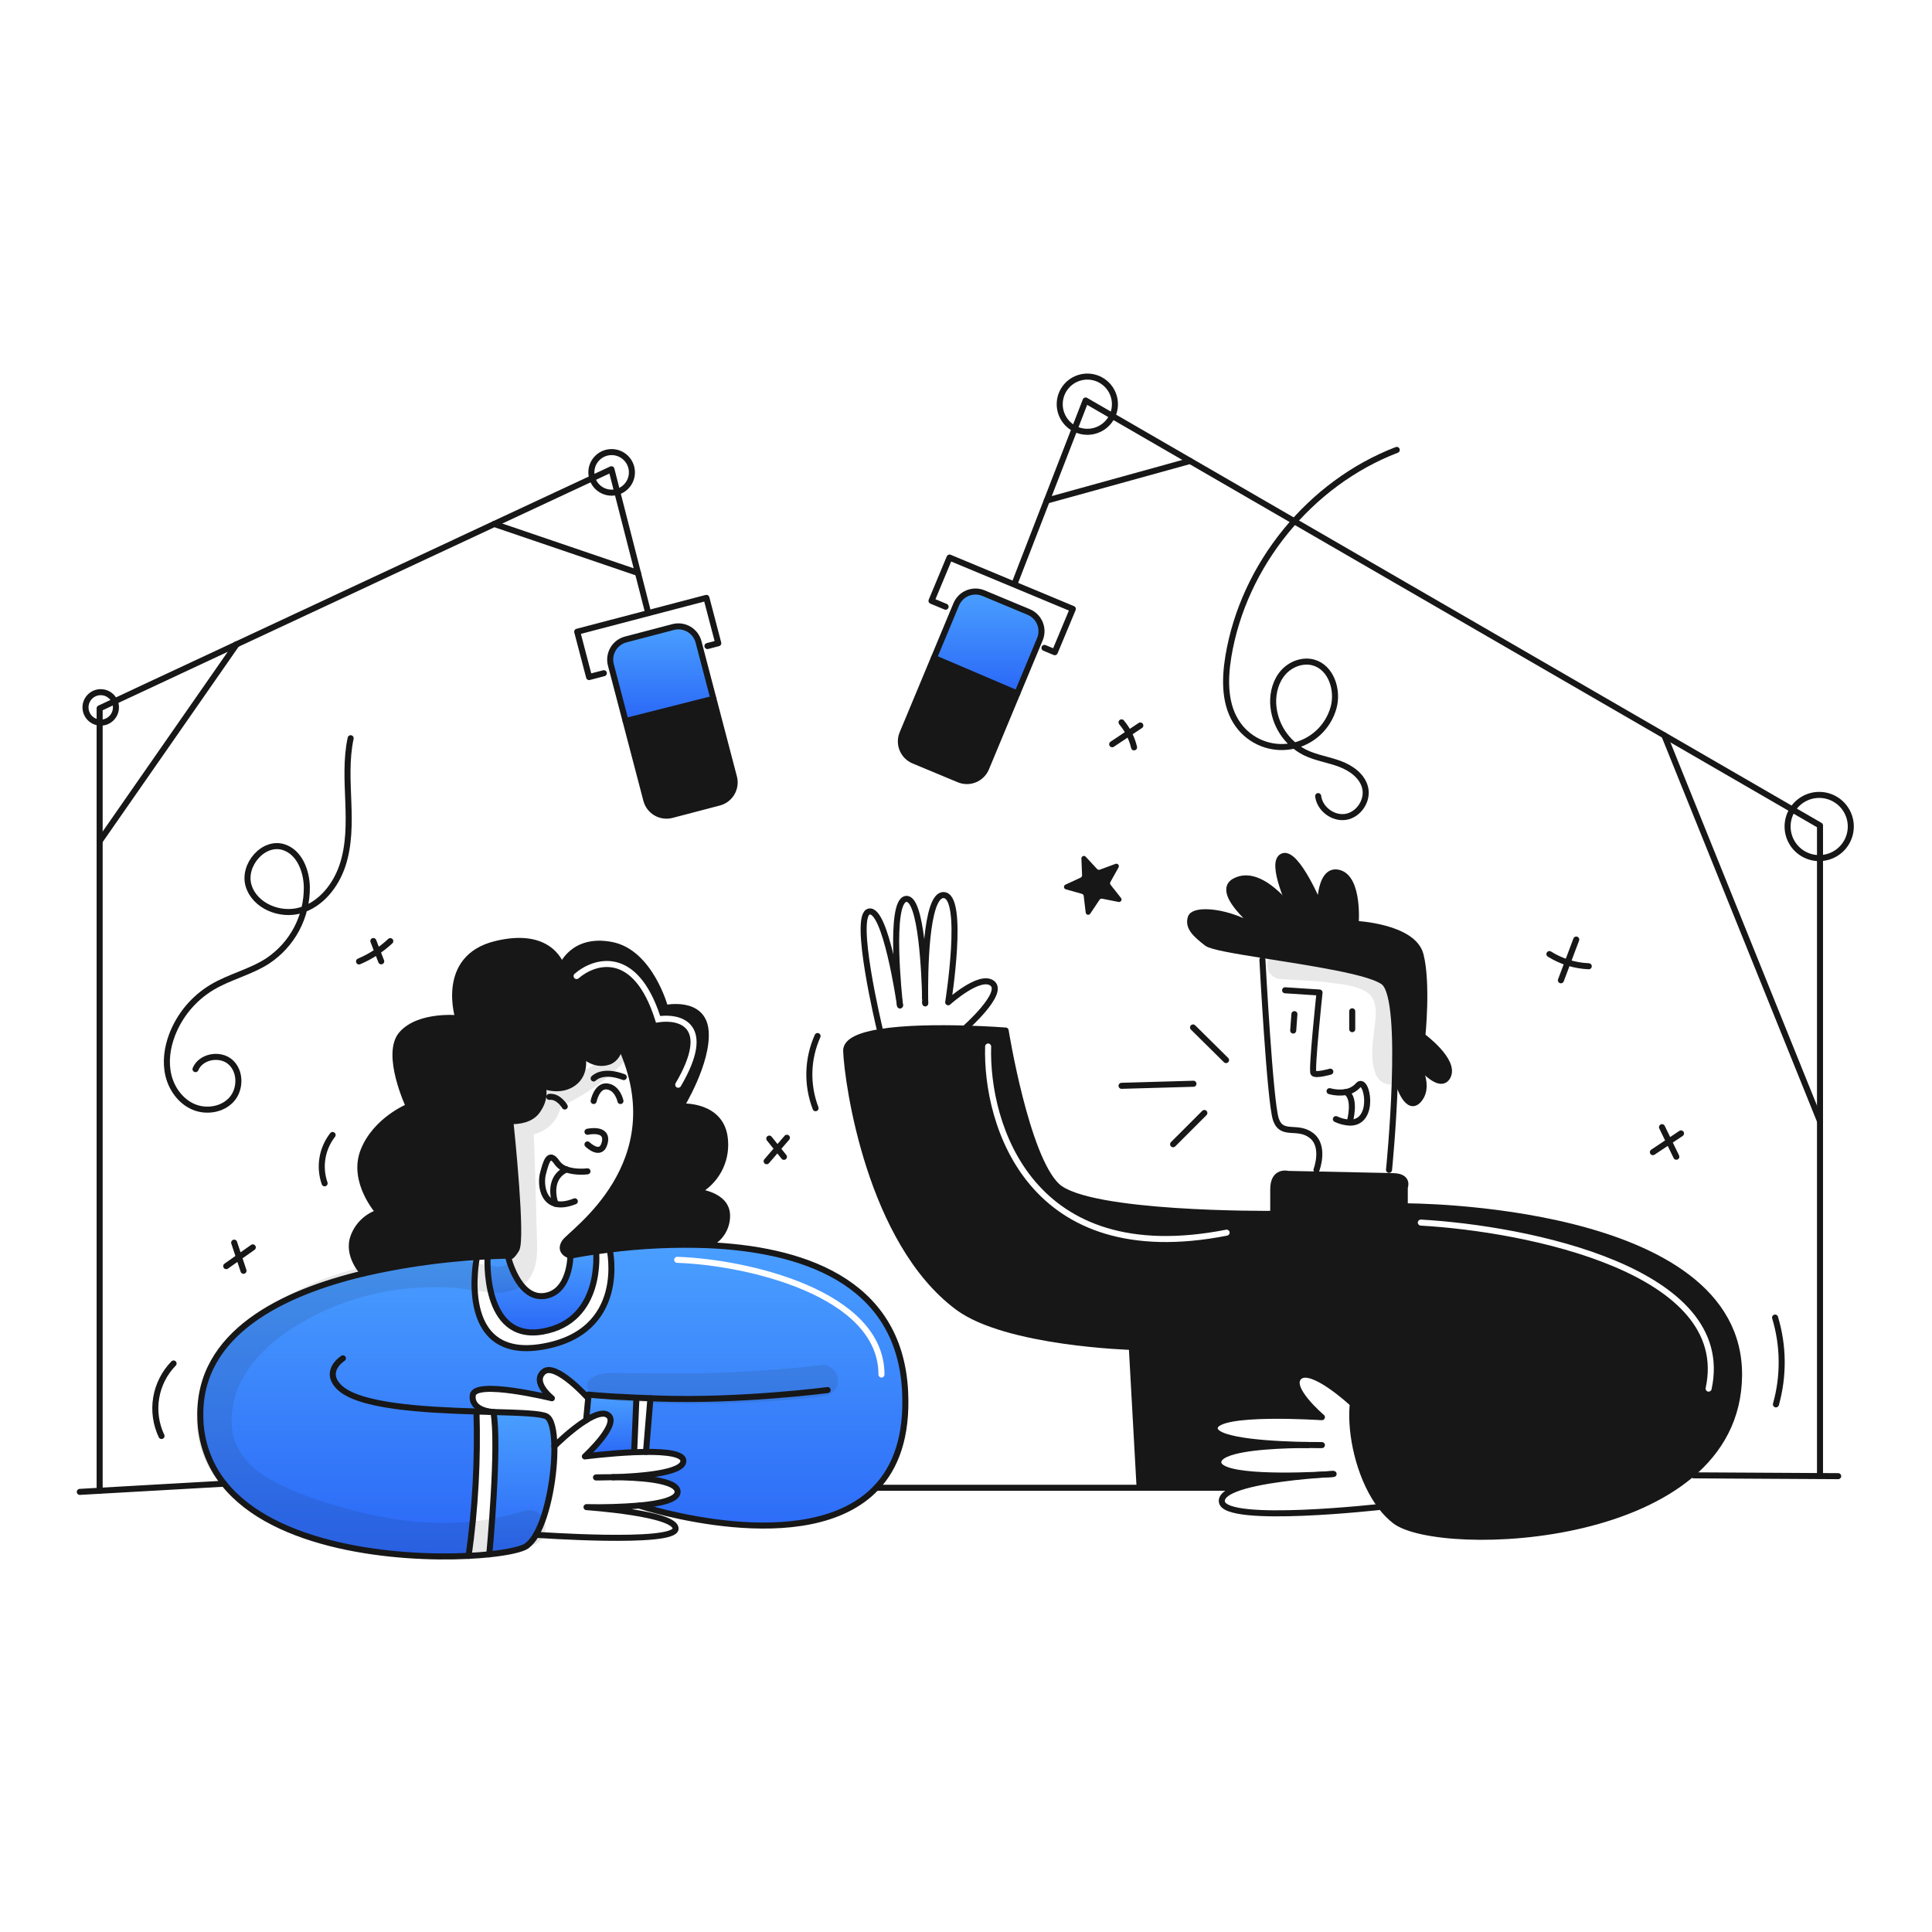
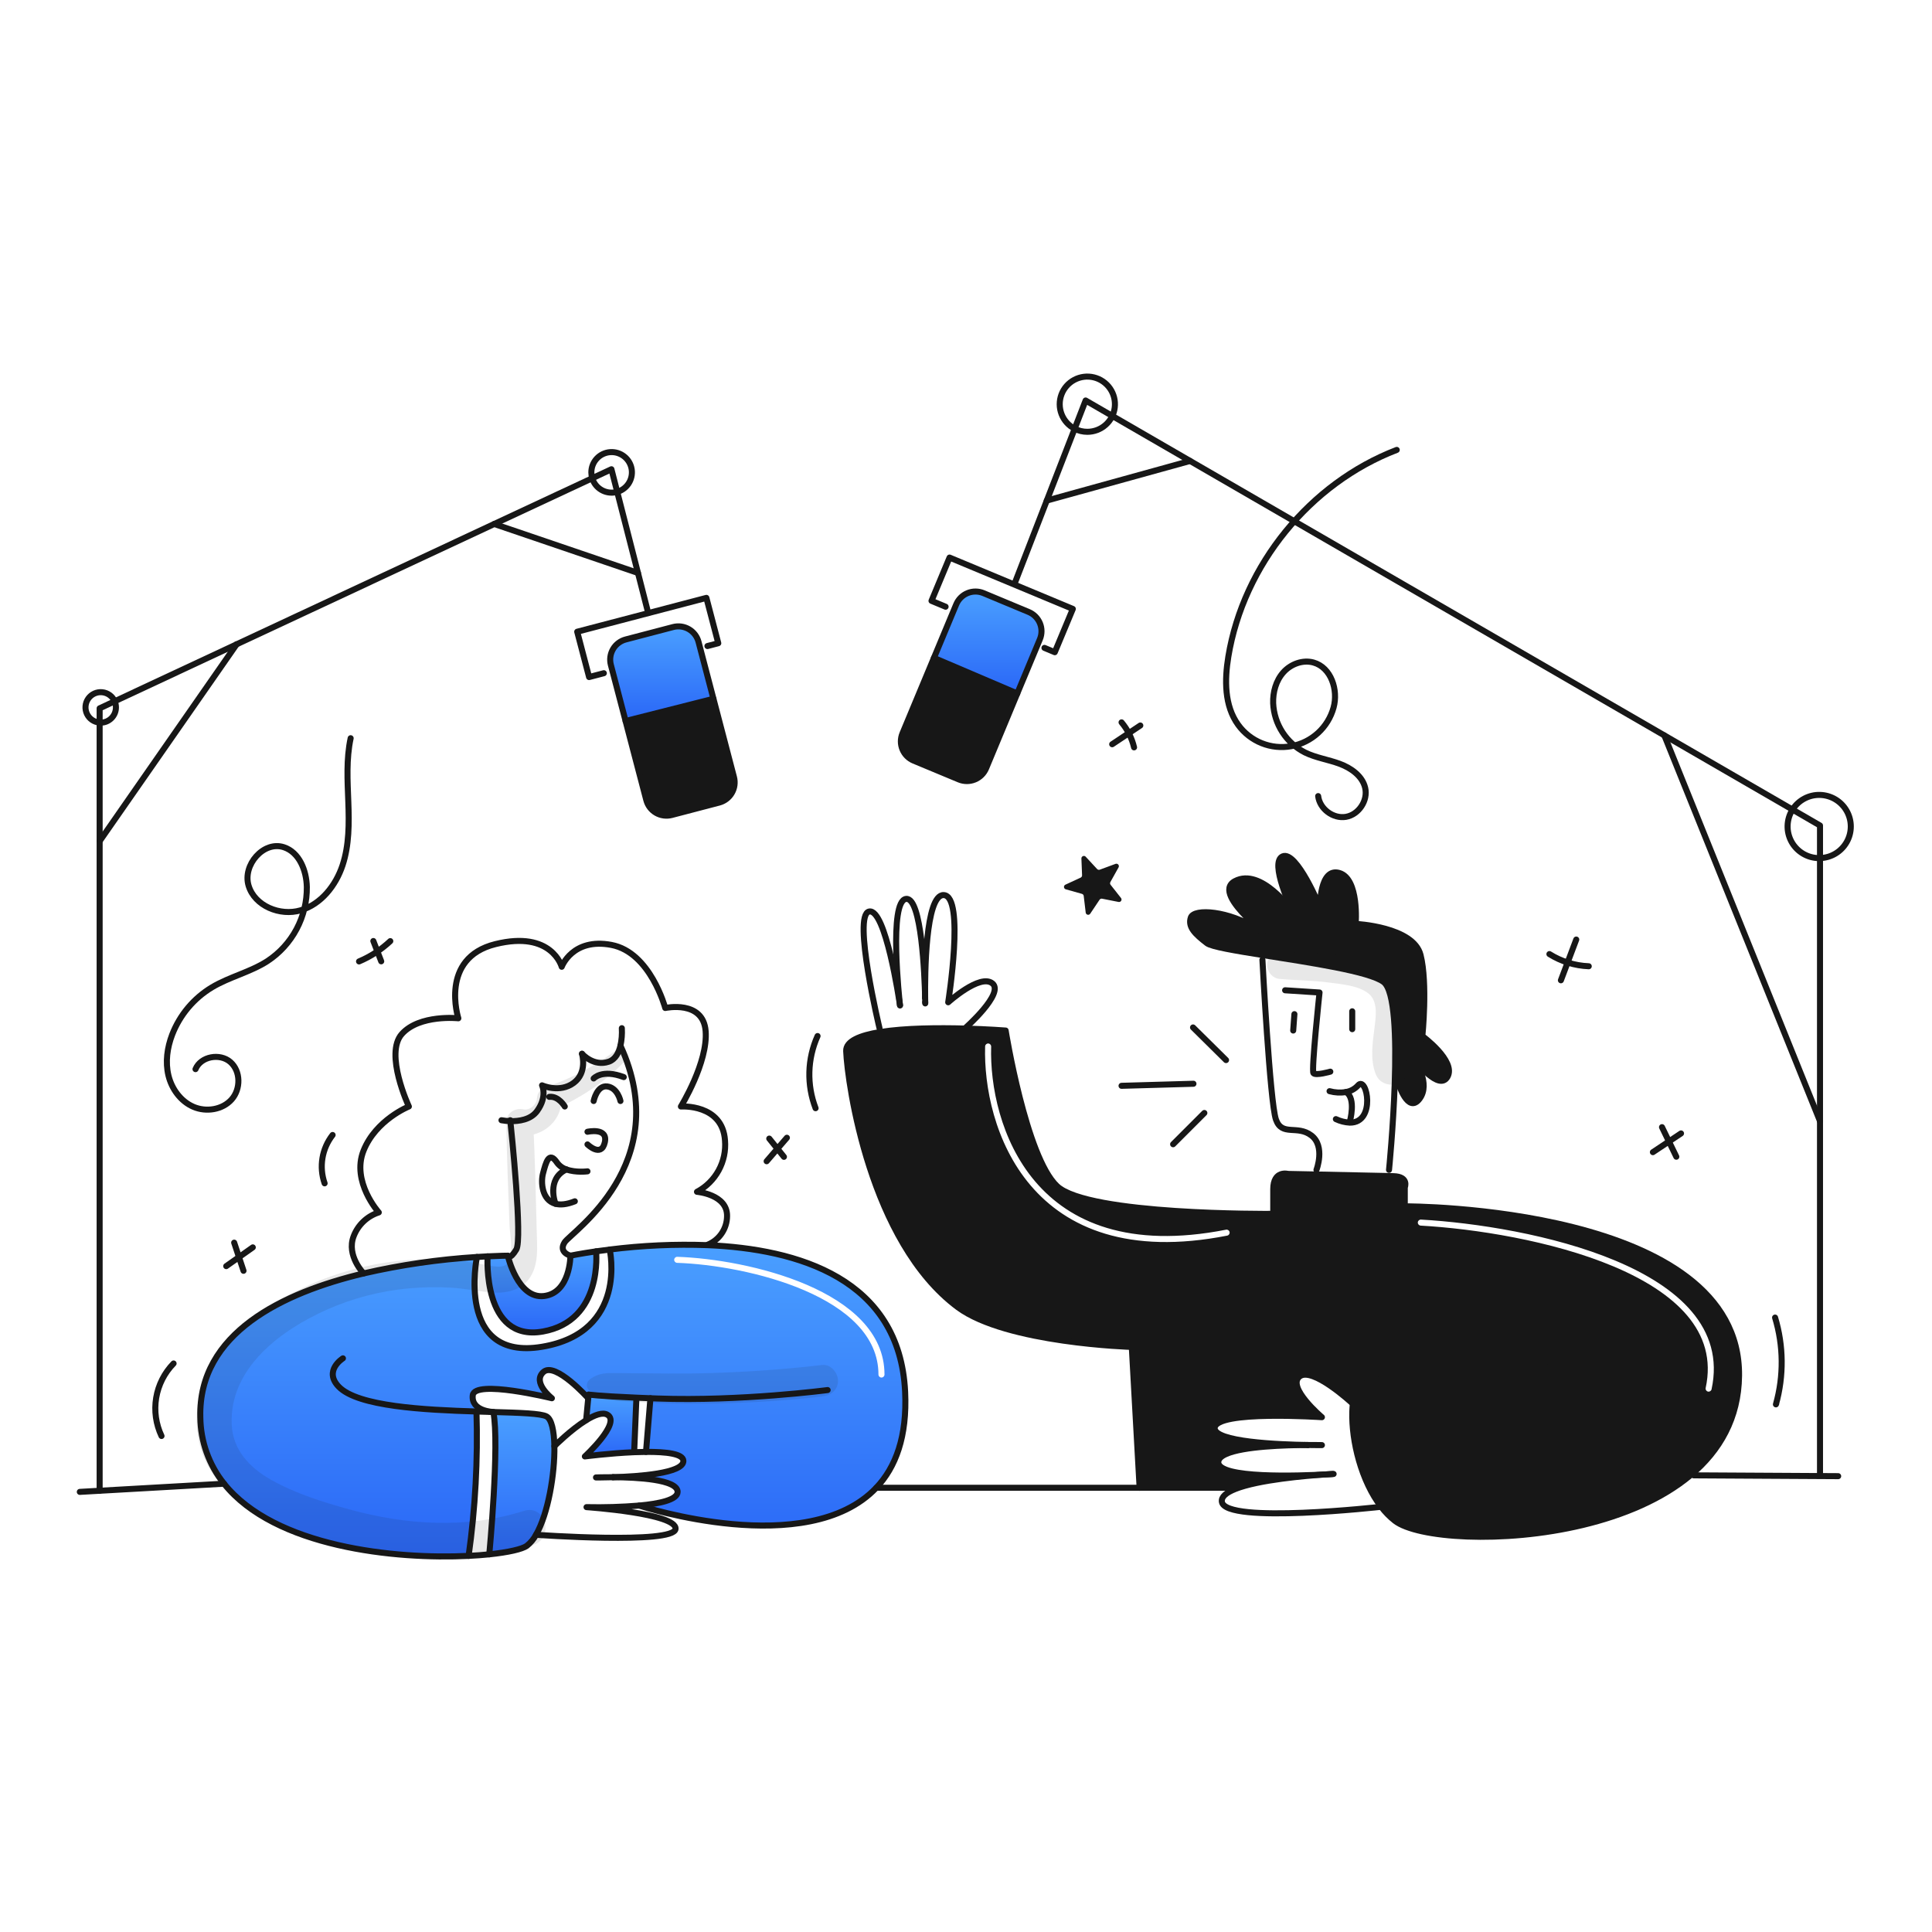
<svg xmlns="http://www.w3.org/2000/svg" width="960" height="960" viewBox="0 0 960 960" fill="none">
  <g clip-path="url(#clip0_510_1396)">
    <path fill-rule="evenodd" clip-rule="evenodd" d="M698.477 599.429C698.477 599.429 865.017 598.989 864.126 683.595C863.235 768.201 715.042 772.689 693.11 755.673C690.546 753.648 688.251 751.305 686.279 748.7C676.424 735.929 671.529 716.021 671.947 701.5C671.991 700.037 672.09 698.629 672.247 697.287L671.928 697.254C671.928 697.254 651.92 678.676 645.651 684.044C639.382 689.412 656.851 704.195 656.851 704.195C656.851 704.195 604.022 700.609 603.571 709.562C603.219 716.492 635.325 717.79 649.855 718.01C638.834 718.043 617.782 718.637 609.18 722.53C606.793 723.608 605.364 724.93 605.364 726.578C605.364 734.839 645.731 733.332 658.699 732.628C649.262 733.255 625.382 735.235 613.723 739.898L613.459 739.271H566.266L562.384 669.271C562.384 669.271 500.062 667.471 475.973 649.571C432.262 617.113 421.131 538.644 420.46 522.255C420.26 517.328 427.335 514.446 437.333 512.818C449.696 510.805 466.514 510.728 479.559 511.08C491.097 511.399 499.699 512.07 499.699 512.07C499.699 512.07 509.774 574.81 525.217 589.362C540.66 603.914 631.327 603.162 631.327 603.162H632.669V590.926C632.669 581.302 640.049 583.315 640.049 583.315C640.049 583.315 646.088 583.436 654.106 583.601C656.062 583.641 658.135 583.684 660.267 583.728L660.271 583.729C671.402 583.959 684.14 584.223 690.14 584.371C691.086 584.393 691.856 584.415 692.44 584.437C700.271 584.657 698.027 590.037 698.027 590.037V599.43L698.477 599.429ZM704.502 607.415C704.549 606.588 705.258 605.956 706.085 606.002C732.677 607.508 771.814 613.451 802.756 626.442C818.222 632.935 831.772 641.244 840.655 651.757C849.589 662.33 853.775 675.116 850.466 690.319C850.289 691.129 849.49 691.642 848.681 691.466C847.871 691.289 847.358 690.49 847.534 689.681C850.625 675.484 846.761 663.632 838.364 653.693C829.915 643.694 816.853 635.615 801.594 629.208C771.086 616.399 732.323 610.492 705.915 608.998C705.088 608.951 704.456 608.242 704.502 607.415ZM492.5 520.045C492.524 519.217 491.873 518.526 491.045 518.501C490.217 518.476 489.526 519.127 489.501 519.955C488.91 539.608 494.183 567.942 512.07 588.984C530.056 610.144 560.561 623.656 609.79 613.972C610.603 613.812 611.132 613.023 610.972 612.21C610.812 611.398 610.023 610.868 609.211 611.028C560.839 620.544 531.511 607.223 514.356 587.041C497.101 566.742 491.923 539.226 492.5 520.045Z" fill="#171717" />
    <path fill-rule="evenodd" clip-rule="evenodd" d="M321.697 694.721C322.188 694.74 322.686 694.76 323.194 694.78L321.004 721.434C330.991 721.347 339.571 722.334 339.571 725.934C339.571 732.108 317.231 733.634 304.604 734.008C316.483 734.063 336.711 735.075 336.711 741.3C336.711 745.24 327.632 747.176 317.611 748.1C318.379 748.353 401.237 775.345 435.411 739.267C445.069 729.071 450.832 713.837 449.754 691.531C447.026 635.28 396.341 620.596 351.641 618.705C335.381 618.113 319.1 618.841 302.958 620.882C302.958 620.882 312.33 662.026 269.279 669.202C226.228 676.378 236.985 624.578 236.985 624.578C218.028 625.755 199.2 628.488 180.691 632.751C140.467 642.342 98.461 662.372 99.538 704.224C99.662 716.235 103.81 727.857 111.319 737.232C136.551 768.833 196.453 774.916 232.86 773.101C236.192 749.343 237.498 725.344 236.765 701.364C237.855 701.397 238.935 701.429 240.002 701.46C241.763 701.512 243.487 701.562 245.165 701.617V701.606C245.165 701.606 234.003 701.269 234.914 693.306C235.825 685.343 274.225 694.78 274.225 694.78C274.225 694.78 264.195 686.893 270.068 681.702C275.941 676.511 292.286 694.78 292.286 694.78L292.462 692.932C292.462 692.932 296.554 693.647 316.231 694.494C317.935 694.573 319.751 694.645 321.697 694.721ZM336.55 624.501C335.722 624.473 335.029 625.122 335.001 625.95C334.973 626.778 335.622 627.471 336.45 627.499C353.726 628.078 378.908 632.201 399.719 641.165C420.632 650.173 436.5 663.766 436.5 683C436.5 683.828 437.172 684.5 438 684.5C438.828 684.5 439.5 683.828 439.5 683C439.5 661.834 422.034 647.51 400.906 638.41C379.675 629.265 354.107 625.089 336.55 624.501Z" fill="url(#paint0_linear_510_1396)" />
-     <path fill-rule="evenodd" clip-rule="evenodd" d="M285.087 538.064C291.851 533.022 289.343 524.122 289.2 523.622C289.558 524.018 295.1 530.057 302.459 527.564C305.825 526.42 307.486 523.032 308.3 519.6C331.658 570.371 296.39 602.559 284.271 613.62C282.368 615.356 281.036 616.572 280.591 617.257C277.313 622.305 283.451 623.944 283.451 623.944C283.451 623.944 288.246 622.932 296.199 621.788C298.256 621.493 300.511 621.188 302.963 620.888C319.105 618.847 335.386 618.119 351.646 618.711L351.657 618.48C354.485 617.333 356.91 615.373 358.623 612.847C360.336 610.321 361.261 607.343 361.281 604.291C361.49 593.434 346.333 592.202 346.333 592.202C350.891 589.776 354.638 586.068 357.113 581.537C359.588 577.005 360.681 571.848 360.258 566.702C359.027 548.366 338.348 549.807 338.348 549.807C338.348 549.807 351.866 527.883 350.634 512.322C349.402 496.761 330.561 500.861 330.561 500.861C330.561 500.861 323.186 473.209 303.821 469.524C284.456 465.839 279.121 480.38 279.121 480.38C279.121 480.38 274.248 462.159 246.189 469.117C218.13 476.075 227.755 505.975 227.755 505.975C227.755 505.975 208.507 503.93 199.696 513.763C190.885 523.596 203.171 549.807 203.171 549.807C203.171 549.807 186.783 556.363 180.645 571.773C174.507 587.183 188.223 602.439 188.223 602.439C185.379 603.35 182.778 604.891 180.613 606.948C178.449 609.005 176.777 611.524 175.723 614.318C172.038 623.942 180.695 632.753 180.695 632.753C199.204 628.49 218.032 625.757 236.989 624.58C238.912 624.448 240.683 624.349 242.289 624.272C248.58 623.953 252.32 623.942 252.32 623.942C252.32 623.942 253.277 626.284 256.555 620.884C259.667 615.759 254.168 562.467 253.596 557.078C257.727 557.177 263.727 556.451 266.927 551.996C272.119 544.763 269.347 539.296 269.347 539.296C269.347 539.296 278.124 543.256 285.087 538.064ZM287.483 486.133C291.696 482.477 298.533 479.259 305.503 480.981C312.389 482.683 320.04 489.376 325.569 506.95L325.956 508.181L327.232 507.982C329.762 507.586 332.625 507.545 335.212 508.12C337.799 508.695 339.99 509.855 341.391 511.763C342.777 513.65 343.557 516.496 342.881 520.798C342.2 525.125 340.056 530.826 335.706 538.241C335.287 538.956 335.526 539.875 336.241 540.294C336.956 540.713 337.875 540.474 338.294 539.759C342.744 532.174 345.083 526.104 345.844 521.264C346.609 516.4 345.79 512.684 343.809 509.987C341.844 507.311 338.901 505.867 335.863 505.192C333.276 504.617 330.533 504.577 328.044 504.849C322.391 487.671 314.39 480.087 306.222 478.069C297.95 476.024 290.138 479.856 285.517 483.867C284.891 484.41 284.824 485.357 285.367 485.983C285.91 486.609 286.858 486.676 287.483 486.133Z" fill="#171717" />
    <path d="M702.559 526.086C703.296 527.131 710.959 538.46 705.419 545.929C699.6 553.771 694.892 538.317 694.892 538.317L693.034 538.251C693.781 515.851 693.144 492.23 687.512 487.951C680.56 482.671 650.697 478.26 627.643 474.598C613.531 472.354 601.971 470.398 599.76 468.698C593.941 464.221 590.136 460.646 591.708 455.939C593.28 451.232 610.726 452.584 624.608 461.539C638.49 470.494 600.432 444.755 613.642 437.814C626.676 430.973 641.899 452.443 642.306 453.026C642.02 452.421 630.515 428.377 637.367 425.506C644.308 422.591 655.945 450.793 655.945 450.793C655.945 450.793 655.571 430.874 665.503 433.777C675.435 436.68 673.632 459.077 673.632 459.077C673.632 459.077 702.285 460.418 705.871 474.52C709.457 488.622 706.762 514.82 706.762 514.82C706.762 514.82 723.546 527.128 719.301 534.959C715.208 542.486 703.494 527.307 702.559 526.086Z" fill="#171717" />
    <path d="M511.139 304.088C512.393 304.61 513.533 305.374 514.492 306.336C515.452 307.299 516.212 308.441 516.73 309.697C517.248 310.954 517.513 312.3 517.511 313.659C517.508 315.018 517.238 316.363 516.716 317.617L505.474 344.587L464.062 326.912L473.753 303.648L475.153 300.305C475.675 299.05 476.44 297.91 477.403 296.95C478.367 295.99 479.51 295.23 480.767 294.712C482.025 294.194 483.372 293.929 484.732 293.932C486.091 293.934 487.437 294.205 488.693 294.728L511.139 304.088Z" fill="url(#paint1_linear_510_1396)" />
    <path d="M505.473 344.587L490 381.743C488.941 384.276 486.92 386.284 484.381 387.328C481.842 388.372 478.993 388.365 476.459 387.309L454.01 377.959C452.755 377.436 451.615 376.671 450.655 375.708C449.695 374.745 448.935 373.602 448.417 372.344C447.899 371.087 447.634 369.74 447.637 368.38C447.639 367.02 447.91 365.674 448.433 364.419L464.063 326.912L505.473 344.587Z" fill="#171717" />
    <path d="M364.706 386.165C365.401 388.821 365.013 391.644 363.627 394.014C362.241 396.384 359.97 398.106 357.315 398.803L333.787 404.962C332.472 405.306 331.101 405.389 329.754 405.204C328.407 405.019 327.11 404.571 325.936 403.884C324.763 403.198 323.736 402.287 322.914 401.204C322.093 400.12 321.493 398.886 321.149 397.571L310.849 358.271L354.505 347.227L364.706 386.165Z" fill="#171717" />
    <path d="M347.106 318.97L354.506 347.227L310.85 358.271L304.459 333.885L303.535 330.385C302.839 327.729 303.227 324.906 304.614 322.535C306 320.165 308.271 318.443 310.927 317.747L334.465 311.577C335.781 311.232 337.151 311.149 338.499 311.334C339.846 311.519 341.144 311.967 342.318 312.654C343.492 313.341 344.519 314.252 345.34 315.336C346.162 316.419 346.762 317.655 347.106 318.97V318.97Z" fill="url(#paint2_linear_510_1396)" />
    <path d="M316.231 694.5L316.22 694.786L315.11 721.591C302.867 722.108 290.61 723.691 290.61 723.691C290.61 723.691 308.638 707.104 301.873 703.013C299.473 701.55 295.439 703.101 291.237 705.708L292.282 694.785L292.458 692.938C292.458 692.938 296.554 693.648 316.231 694.5Z" fill="url(#paint3_linear_510_1396)" />
    <path d="M296.192 621.789C296.192 621.789 299.833 656.305 269.728 661.629C239.623 666.953 242.285 624.275 242.285 624.275C248.576 623.956 252.316 623.945 252.316 623.945C252.316 623.945 257.233 645.592 270.344 643.986C283.455 642.38 283.444 623.945 283.444 623.945C283.444 623.945 288.239 622.933 296.192 621.789Z" fill="url(#paint4_linear_510_1396)" />
    <path d="M275.468 718.584C275.721 732.421 272.323 752.274 266.339 762.625C265.205 764.762 263.639 766.638 261.739 768.135C259.429 769.774 252.665 771.347 243.129 772.335C243.129 772.335 248.265 717.856 245.163 701.621C258.463 701.995 268.863 702.336 271.563 703.821C274.093 705.209 275.325 710.994 275.468 718.584Z" fill="url(#paint5_linear_510_1396)" />
    <path d="M317.606 748.106C318.376 748.359 401.234 775.351 435.406 739.273C445.064 729.073 450.827 713.843 449.749 691.537C447.021 635.286 396.337 620.602 351.636 618.711C335.376 618.119 319.095 618.847 302.953 620.888C300.501 621.188 298.246 621.493 296.189 621.788C288.236 622.932 283.441 623.944 283.441 623.944C283.441 623.944 283.441 642.379 270.341 643.985C257.241 645.591 252.313 623.944 252.313 623.944C252.313 623.944 248.573 623.955 242.282 624.274C240.676 624.351 238.905 624.45 236.982 624.582C218.025 625.759 199.197 628.492 180.688 632.755C140.464 642.346 98.458 662.376 99.535 704.228C99.659 716.239 103.807 727.861 111.316 737.236C136.548 768.836 196.45 774.92 232.857 773.105C236.542 772.929 239.985 772.665 243.131 772.335C252.667 771.345 259.431 769.772 261.741 768.135C263.641 766.638 265.207 764.762 266.341 762.625C272.325 752.274 275.723 732.425 275.47 718.584C275.327 710.994 274.095 705.209 271.57 703.823C268.875 702.338 258.47 701.997 245.17 701.623C242.476 701.535 239.66 701.458 236.77 701.37C210.57 700.57 177.891 698.87 168.355 689.084C160.567 681.084 170.401 674.95 170.401 674.95" stroke="#171717" stroke-width="3" stroke-linecap="round" stroke-linejoin="round" />
    <path d="M411.243 690.713C411.243 690.713 368.093 696.388 326.769 694.913C325.537 694.869 324.338 694.825 323.194 694.781C320.675 694.681 318.365 694.594 316.231 694.495C296.554 693.648 292.462 692.933 292.462 692.933L292.286 694.781L291.241 705.701" stroke="#171717" stroke-width="3" stroke-linecap="round" stroke-linejoin="round" />
    <path d="M236.762 701.369C237.496 725.349 236.189 749.348 232.857 773.106" stroke="#171717" stroke-width="3" stroke-linecap="round" stroke-linejoin="round" />
    <path d="M304.594 734.016C316.473 734.071 336.701 735.083 336.701 741.308C336.701 745.246 327.627 747.182 317.601 748.108H317.6C308.9 748.817 300.17 749.078 291.444 748.889C291.444 748.889 336.497 751.957 335.672 759.734C334.847 767.511 266.344 762.627 266.344 762.627" stroke="#171717" stroke-width="3" stroke-linecap="round" stroke-linejoin="round" />
    <path d="M304.594 734.016C299.612 734.17 296.147 734.137 296.147 734.137C296.147 734.137 299.645 733.994 304.594 734.016Z" stroke="#171717" stroke-width="3" stroke-linecap="round" stroke-linejoin="round" />
    <path d="M275.468 718.585C275.468 718.585 283.63 710.412 291.241 705.705C295.441 703.098 299.48 701.547 301.877 703.01C308.642 707.101 290.614 723.688 290.614 723.688C290.614 723.688 302.867 722.104 315.114 721.588C317.093 721.511 319.073 721.456 320.998 721.445C330.985 721.357 339.565 722.345 339.565 725.945C339.565 732.116 317.225 733.645 304.598 734.019" stroke="#171717" stroke-width="3" stroke-linecap="round" stroke-linejoin="round" />
    <path d="M320.994 721.443L323.194 694.781" stroke="#171717" stroke-width="3" stroke-linecap="round" stroke-linejoin="round" />
    <path d="M315.11 721.586L316.22 694.781" stroke="#171717" stroke-width="3" stroke-linecap="round" stroke-linejoin="round" />
    <path d="M292.286 694.782C292.286 694.782 275.941 676.513 270.068 681.704C264.195 686.895 274.225 694.782 274.225 694.782C274.225 694.782 235.825 685.345 234.914 693.308C234.003 701.271 245.165 701.608 245.165 701.608V701.619C248.265 717.854 243.131 772.333 243.131 772.333" stroke="#171717" stroke-width="3" stroke-linecap="round" stroke-linejoin="round" />
    <path d="M242.285 624.275C242.285 624.275 239.623 666.963 269.728 661.629C299.833 656.295 296.192 621.789 296.192 621.789" stroke="#171717" stroke-width="3" stroke-linecap="round" stroke-linejoin="round" />
    <path d="M236.982 624.585C236.982 624.585 226.225 676.385 269.276 669.209C312.327 662.033 302.955 620.889 302.955 620.889" stroke="#171717" stroke-width="3" stroke-linecap="round" stroke-linejoin="round" />
    <path d="M252.315 623.947C252.315 623.947 253.272 626.29 256.55 620.889C259.662 615.764 254.163 562.472 253.591 557.083C253.558 556.797 253.547 556.643 253.547 556.643" stroke="#171717" stroke-width="3" stroke-linecap="round" stroke-linejoin="round" />
    <path d="M283.444 623.946C283.444 623.946 277.306 622.307 280.584 617.259C283.862 612.211 335.327 578.343 308.301 519.6" stroke="#171717" stroke-width="3" stroke-linecap="round" stroke-linejoin="round" />
    <path d="M291.912 582.027C291.912 582.027 286.16 582.797 281.441 581.081C279.555 580.467 277.914 579.269 276.755 577.66C272.795 571.787 271.311 577.385 269.804 583.127C268.682 587.373 269.221 596.359 276.018 598.152C278.394 598.79 281.54 598.552 285.632 596.92" stroke="#171717" stroke-width="3" stroke-linecap="round" stroke-linejoin="round" />
    <path d="M276.018 598.153C276.018 598.153 271.256 585.853 281.441 581.082" stroke="#171717" stroke-width="3" stroke-linecap="round" stroke-linejoin="round" />
    <path d="M291.912 562.372C291.912 562.372 302.284 560.052 300.512 567.696C298.74 575.34 291.912 568.653 291.912 568.653" stroke="#171717" stroke-width="3" stroke-linecap="round" stroke-linejoin="round" />
    <path d="M294.981 547.084C294.981 547.084 296.554 539.164 301.745 539.846C306.936 540.528 308.301 547.084 308.301 547.084" stroke="#171717" stroke-width="3" stroke-linecap="round" stroke-linejoin="round" />
    <path d="M294.981 535.887C294.981 535.887 299.15 531.103 309.94 535.205" stroke="#171717" stroke-width="3" stroke-linecap="round" stroke-linejoin="round" />
    <path d="M280.628 549.811C280.628 549.811 277.58 544.488 272.938 545.027" stroke="#171717" stroke-width="3" stroke-linecap="round" stroke-linejoin="round" />
    <path d="M289.185 523.6L289.196 523.611V523.622C289.559 524.022 295.103 530.057 302.461 527.56C305.827 526.416 307.488 523.028 308.302 519.596C308.924 516.741 309.153 513.814 308.984 510.896" stroke="#171717" stroke-width="3" stroke-linecap="round" stroke-linejoin="round" />
    <path d="M249.181 556.643C250.636 556.912 252.112 557.059 253.592 557.083C257.728 557.183 263.722 556.456 266.923 552.001C272.115 544.764 269.343 539.301 269.343 539.301C269.343 539.301 278.12 543.261 285.083 538.069C291.847 533.031 289.339 524.122 289.196 523.627" stroke="#171717" stroke-width="3" stroke-linecap="round" stroke-linejoin="round" />
    <path d="M180.688 632.757C180.688 632.757 172.031 623.946 175.716 614.322C176.77 611.528 178.442 609.009 180.606 606.952C182.771 604.895 185.372 603.353 188.216 602.443C188.216 602.443 174.5 587.187 180.638 571.777C186.776 556.367 203.164 549.811 203.164 549.811C203.164 549.811 190.878 523.6 199.689 513.767C208.5 503.934 227.748 505.979 227.748 505.979C227.748 505.979 218.123 476.079 246.182 469.121C274.241 462.163 279.114 480.384 279.114 480.384C279.114 480.384 284.449 465.843 303.814 469.528C323.179 473.213 330.554 500.865 330.554 500.865C330.554 500.865 349.395 496.765 350.627 512.326C351.859 527.887 338.341 549.811 338.341 549.811C338.341 549.811 359.02 548.37 360.251 566.706C360.674 571.852 359.581 577.009 357.106 581.541C354.631 586.072 350.884 589.78 346.326 592.206C346.326 592.206 361.483 593.438 361.274 604.295C361.254 607.347 360.329 610.325 358.616 612.851C356.903 615.376 354.478 617.337 351.65 618.484" stroke="#171717" stroke-width="3" stroke-linecap="round" stroke-linejoin="round" />
    <path d="M39.656 741.308L49.511 740.747L111.316 737.238" stroke="#171717" stroke-width="3" stroke-linecap="round" stroke-linejoin="round" />
    <path d="M435.408 739.273H566.266H613.453" stroke="#171717" stroke-width="3" stroke-linecap="round" stroke-linejoin="round" />
    <path d="M698.478 599.43C698.478 599.43 865.017 598.99 864.126 683.596C863.235 768.202 715.043 772.69 693.111 755.674C690.546 753.649 688.251 751.306 686.28 748.701C676.425 735.93 671.53 716.022 671.948 701.501C671.992 700.038 672.091 698.63 672.248 697.288C673.04 690.216 675.348 685.013 679.232 683.594C692.663 678.677 779.513 685.387 788.466 673.75C797.419 662.113 786.673 651.806 786.673 651.806" stroke="#171717" stroke-width="3" stroke-linecap="round" stroke-linejoin="round" />
    <path d="M662.665 732.4L662.137 732.433C661.499 732.455 660.311 732.533 658.694 732.633C649.257 733.26 625.377 735.24 613.718 739.903V739.914C609.384 741.63 606.744 743.742 607.151 746.283C608.944 757.469 686.269 748.714 686.269 748.714" stroke="#171717" stroke-width="3" stroke-linecap="round" stroke-linejoin="round" />
    <path d="M649.849 718.012C638.828 718.045 617.776 718.639 609.174 722.532C606.787 723.61 605.358 724.932 605.358 726.58C605.358 734.841 645.725 733.334 658.693 732.63C660.31 732.553 661.509 732.476 662.136 732.43" stroke="#171717" stroke-width="3" stroke-linecap="round" stroke-linejoin="round" />
    <path d="M649.85 718.011C654.096 718.088 656.85 718.066 656.85 718.066C656.85 718.066 654.085 717.999 649.85 718.011Z" stroke="#171717" stroke-width="3" stroke-linecap="round" stroke-linejoin="round" />
    <path d="M671.925 697.256C671.925 697.256 651.917 678.678 645.648 684.046C639.379 689.414 656.848 704.197 656.848 704.197C656.848 704.197 604.019 700.611 603.568 709.564C603.216 716.494 635.322 717.792 649.852 718.012" stroke="#171717" stroke-width="3" stroke-linecap="round" stroke-linejoin="round" />
    <path d="M566.266 739.273L562.384 669.273C562.384 669.273 500.062 667.473 475.973 649.573C432.262 617.115 421.131 538.646 420.46 522.257C420.26 517.33 427.335 514.448 437.333 512.82C449.696 510.807 466.514 510.73 479.559 511.082C491.097 511.401 499.699 512.072 499.699 512.072C499.699 512.072 509.774 574.812 525.217 589.364C540.66 603.916 631.327 603.164 631.327 603.164" stroke="#171717" stroke-width="3" stroke-linecap="round" stroke-linejoin="round" />
    <path d="M698.026 603.236V590.036C698.026 590.036 700.27 584.657 692.439 584.436C691.856 584.414 691.086 584.392 690.139 584.37C682.989 584.194 666.27 583.853 654.105 583.6C646.087 583.435 640.048 583.314 640.048 583.314C640.048 583.314 632.668 581.301 632.668 590.925V605.701" stroke="#171717" stroke-width="3" stroke-linecap="round" stroke-linejoin="round" />
    <path d="M702.501 526.01C702.522 526.033 702.54 526.059 702.556 526.087C703.293 527.132 710.956 538.461 705.416 545.93C699.597 553.772 694.889 538.318 694.889 538.318" stroke="#171717" stroke-width="3" stroke-linecap="round" stroke-linejoin="round" />
    <path d="M642.315 453.039L642.304 453.028C642.018 452.423 630.513 428.379 637.365 425.508C644.306 422.593 655.943 450.795 655.943 450.795C655.943 450.795 655.569 430.876 665.501 433.779C675.433 436.682 673.63 459.079 673.63 459.079C673.63 459.079 702.283 460.42 705.869 474.522C709.455 488.624 706.76 514.822 706.76 514.822C706.76 514.822 723.544 527.13 719.299 534.961C715.207 542.485 703.493 527.306 702.558 526.085" stroke="#171717" stroke-width="3" stroke-linecap="round" stroke-linejoin="round" />
    <path d="M690.2 581.301C690.2 581.301 692.3 560.37 693.038 538.25C693.785 515.85 693.148 492.229 687.516 487.95C680.564 482.67 650.701 478.259 627.647 474.597C613.535 472.353 601.975 470.397 599.764 468.697C593.945 464.22 590.14 460.645 591.712 455.938C593.284 451.231 610.73 452.583 624.612 461.538C638.494 470.493 600.436 444.754 613.646 437.813C626.68 430.972 641.903 452.442 642.31 453.025" stroke="#171717" stroke-width="3" stroke-linecap="round" stroke-linejoin="round" />
    <path d="M661.025 532.5C661.025 532.5 653.765 534.589 652.654 533.247C651.543 531.905 655.668 493.177 655.668 493.177L638.568 492.066" stroke="#171717" stroke-width="3" stroke-linecap="round" stroke-linejoin="round" />
    <path d="M643.184 503.922L642.59 512.062" stroke="#171717" stroke-width="3" stroke-linecap="round" stroke-linejoin="round" />
    <path d="M671.914 502.504V511.391" stroke="#171717" stroke-width="3" stroke-linecap="round" stroke-linejoin="round" />
    <path d="M660.651 542.199C663.315 542.939 666.109 543.082 668.834 542.617C671.153 542.222 673.269 541.051 674.834 539.295C679.189 534.268 683.897 557.995 670.709 557.829C668.311 557.708 665.96 557.113 663.791 556.08" stroke="#171717" stroke-width="3" stroke-linecap="round" stroke-linejoin="round" />
    <path d="M670.715 557.345C670.715 557.345 674.004 545.845 668.834 542.617" stroke="#171717" stroke-width="3" stroke-linecap="round" stroke-linejoin="round" />
    <path d="M654.15 581.3C654.15 581.3 658.638 569.586 651.62 564.207C644.602 558.828 636.991 564.812 634.011 556.299C631.031 547.786 627.29 476.906 627.29 476.906" stroke="#171717" stroke-width="3" stroke-linecap="round" stroke-linejoin="round" />
    <path d="M447.211 499.6C447.208 499.555 447.201 499.511 447.189 499.467C446.782 496.673 440.018 451.301 431.879 452.929C423.486 454.601 437.026 510.917 437.026 510.917" stroke="#171717" stroke-width="3" stroke-linecap="round" stroke-linejoin="round" />
    <path d="M459.7 495.795C459.436 484.884 457.951 445.795 450.24 446.661C441.551 447.629 446.874 496.587 447.193 499.469" stroke="#171717" stroke-width="3" stroke-linecap="round" stroke-linejoin="round" />
    <path d="M459.739 498.006C459.75 498.391 459.75 498.589 459.75 498.589C459.75 498.589 459.75 498.391 459.739 498.006Z" stroke="#171717" stroke-width="3" stroke-linecap="round" stroke-linejoin="round" />
    <path d="M459.739 498.006C459.739 497.72 459.728 497.335 459.717 496.862C459.717 496.719 459.717 496.554 459.706 496.378C459.695 496.202 459.706 496.004 459.695 495.795" stroke="#171717" stroke-width="3" stroke-linecap="round" stroke-linejoin="round" />
    <path d="M479.559 510.919C479.559 510.919 499.259 493.551 493.099 488.635C486.939 483.719 471.156 498.028 471.156 498.028C471.156 498.028 479.556 445.199 468.923 444.759C459.75 444.374 459.574 484.708 459.695 495.795" stroke="#171717" stroke-width="3" stroke-linecap="round" stroke-linejoin="round" />
    <path d="M841.61 733.092L913.38 733.499" stroke="#171717" stroke-width="3" stroke-linecap="round" stroke-linejoin="round" />
    <path d="M117.553 320.168L245.584 260.365L294.267 237.63L303.814 233.164L306.696 244.416L317.002 284.685L322.095 304.593" stroke="#171717" stroke-width="3" stroke-linecap="round" stroke-linejoin="round" />
    <path d="M49.512 740.747V417.952V359.04V351.957L56.98 348.47L117.553 320.18" stroke="#171717" stroke-width="3" stroke-linecap="round" stroke-linejoin="round" />
    <path d="M904.35 733.092V557.093V426.378V410.187L890.689 402.278L827.003 365.42L591.345 229.04L552.704 206.679L539.439 199.002L533.994 213.037L520.146 248.729L504.506 289.063" stroke="#171717" stroke-width="3" stroke-linecap="round" stroke-linejoin="round" />
    <path d="M354.509 347.227L364.709 386.165C365.404 388.821 365.016 391.644 363.63 394.014C362.244 396.384 359.974 398.106 357.318 398.803L333.79 404.962C332.475 405.307 331.105 405.389 329.758 405.204C328.411 405.019 327.113 404.571 325.94 403.885C324.766 403.198 323.739 402.287 322.918 401.204C322.096 400.121 321.496 398.886 321.152 397.571L310.852 358.271L304.461 333.885L303.537 330.385C302.841 327.729 303.229 324.905 304.616 322.535C306.002 320.165 308.273 318.442 310.929 317.747L334.467 311.577C335.782 311.232 337.152 311.15 338.499 311.334C339.846 311.519 341.144 311.968 342.317 312.654C343.491 313.34 344.518 314.251 345.339 315.335C346.161 316.418 346.761 317.652 347.105 318.968L354.509 347.227Z" stroke="#171717" stroke-width="3" stroke-linecap="round" stroke-linejoin="round" />
    <path d="M300.042 334.512L292.716 336.426L286.81 313.9L351.001 297.082L356.908 319.608L351.518 321.016" stroke="#171717" stroke-width="3" stroke-linecap="round" stroke-linejoin="round" />
    <path d="M310.854 358.271L354.51 347.227" stroke="#171717" stroke-width="3" stroke-linecap="round" stroke-linejoin="round" />
    <path d="M245.583 260.365L317.001 284.685" stroke="#171717" stroke-width="3" stroke-linecap="round" stroke-linejoin="round" />
    <path d="M49.512 417.953L117.553 320.181V320.17" stroke="#171717" stroke-width="3" stroke-linecap="round" stroke-linejoin="round" />
    <path d="M520.146 248.728L591.345 229.039" stroke="#171717" stroke-width="3" stroke-linecap="round" stroke-linejoin="round" />
    <path d="M827.003 365.42L904.35 557.093" stroke="#171717" stroke-width="3" stroke-linecap="round" stroke-linejoin="round" />
    <path d="M505.473 344.587L490 381.743C488.941 384.276 486.92 386.284 484.381 387.328C481.842 388.372 478.993 388.365 476.459 387.309L454.01 377.959C452.755 377.436 451.615 376.671 450.655 375.708C449.695 374.745 448.935 373.602 448.417 372.344C447.899 371.087 447.634 369.74 447.637 368.38C447.639 367.02 447.91 365.674 448.433 364.419L464.063 326.912L473.754 303.648L475.154 300.305C475.677 299.05 476.442 297.91 477.405 296.95C478.368 295.99 479.511 295.23 480.769 294.712C482.026 294.194 483.373 293.929 484.733 293.932C486.093 293.934 487.439 294.205 488.694 294.728L511.143 304.088C512.398 304.61 513.537 305.374 514.497 306.336C515.456 307.299 516.216 308.441 516.734 309.697C517.252 310.954 517.518 312.3 517.515 313.659C517.513 315.018 517.242 316.363 516.72 317.617L505.473 344.587Z" stroke="#171717" stroke-width="3" stroke-linecap="round" stroke-linejoin="round" />
    <path d="M469.858 301.471L462.862 298.557L471.827 277.053L533.082 302.571L524.117 324.075L518.981 321.93" stroke="#171717" stroke-width="3" stroke-linecap="round" stroke-linejoin="round" />
    <path d="M464.062 326.912L505.474 344.587" stroke="#171717" stroke-width="3" stroke-linecap="round" stroke-linejoin="round" />
    <path d="M56.979 348.471C57.396 349.425 57.61 350.455 57.606 351.496C57.607 352.49 57.412 353.476 57.033 354.395C56.653 355.314 56.096 356.15 55.393 356.853C54.69 357.557 53.856 358.116 52.937 358.497C52.018 358.878 51.033 359.074 50.039 359.074C49.862 359.074 49.686 359.063 49.511 359.041C48.173 358.946 46.884 358.498 45.777 357.741C44.669 356.984 43.783 355.947 43.208 354.734C42.634 353.522 42.392 352.179 42.508 350.843C42.623 349.507 43.092 348.225 43.866 347.129C44.64 346.034 45.691 345.164 46.912 344.609C48.133 344.053 49.48 343.832 50.814 343.969C52.149 344.105 53.423 344.594 54.506 345.385C55.589 346.176 56.443 347.241 56.979 348.471V348.471Z" stroke="#171717" stroke-width="3" stroke-linecap="round" stroke-linejoin="round" />
    <path d="M294.266 237.63C293.983 236.684 293.838 235.702 293.837 234.715C293.838 232.17 294.803 229.719 296.537 227.855C298.27 225.991 300.645 224.852 303.184 224.667C305.723 224.482 308.238 225.264 310.223 226.857C312.209 228.45 313.519 230.735 313.889 233.253C314.26 235.771 313.664 238.337 312.221 240.434C310.779 242.531 308.596 244.005 306.111 244.559C303.627 245.113 301.025 244.707 298.827 243.421C296.63 242.136 295.001 240.067 294.266 237.63V237.63Z" stroke="#171717" stroke-width="3" stroke-linecap="round" stroke-linejoin="round" />
    <path d="M533.994 213.037C531.011 211.497 528.696 208.918 527.487 205.786C526.278 202.654 526.259 199.188 527.434 196.043C528.609 192.899 530.896 190.294 533.862 188.722C536.828 187.15 540.268 186.72 543.53 187.514C546.791 188.307 549.649 190.269 551.562 193.028C553.474 195.787 554.309 199.151 553.908 202.484C553.507 205.817 551.898 208.887 549.386 211.113C546.873 213.34 543.632 214.568 540.275 214.565C538.089 214.569 535.934 214.045 533.994 213.037V213.037Z" stroke="#171717" stroke-width="3" stroke-linecap="round" stroke-linejoin="round" />
    <path d="M890.689 402.277C892.141 399.987 894.161 398.112 896.553 396.834C898.944 395.557 901.626 394.92 904.337 394.987C907.047 395.054 909.694 395.822 912.02 397.215C914.346 398.609 916.271 400.581 917.608 402.94C918.945 405.299 919.649 407.964 919.65 410.676C919.651 413.387 918.95 416.053 917.615 418.413C916.28 420.773 914.357 422.747 912.032 424.142C909.707 425.538 907.061 426.308 904.35 426.377C904.218 426.388 904.086 426.388 903.95 426.388C901.138 426.39 898.377 425.636 895.956 424.205C893.535 422.775 891.542 420.72 890.187 418.256C888.831 415.792 888.162 413.009 888.25 410.199C888.338 407.388 889.179 404.652 890.685 402.277H890.689Z" stroke="#171717" stroke-width="3" stroke-linecap="round" stroke-linejoin="round" />
    <path d="M694.035 223.555C650.894 240.136 617.876 280.664 610.357 326.265C608.449 337.839 608.357 350.665 615.244 360.165C618.199 364.242 622.245 367.402 626.918 369.28C631.59 371.158 636.698 371.677 641.653 370.778C646.608 369.879 651.207 367.599 654.923 364.2C658.638 360.8 661.317 356.42 662.651 351.565C665.051 342.831 661.42 331.665 652.703 329.213C647.37 327.713 641.392 329.941 637.703 334.071C634.014 338.201 632.439 343.938 632.628 349.476C632.867 354.584 634.457 359.537 637.237 363.83C640.017 368.122 643.887 371.6 648.451 373.907C653.886 376.569 660.018 377.42 665.69 379.529C671.362 381.638 676.976 385.597 678.346 391.492C679.804 397.761 675.167 404.769 668.827 405.878C662.487 406.987 655.746 401.969 654.989 395.578" stroke="#171717" stroke-width="3" stroke-linecap="round" stroke-linejoin="round" />
    <path d="M609.216 526.747L592.816 510.535" stroke="#171717" stroke-width="3" stroke-linecap="round" stroke-linejoin="round" />
    <path d="M557.288 539.535L593.018 538.51" stroke="#171717" stroke-width="3" stroke-linecap="round" stroke-linejoin="round" />
    <path d="M582.913 568.566L598.438 553.035" stroke="#171717" stroke-width="3" stroke-linecap="round" stroke-linejoin="round" />
    <path d="M832.957 574.767L825.84 560.078" stroke="#171717" stroke-width="3" stroke-linecap="round" stroke-linejoin="round" />
    <path d="M821.31 572.5L835.289 563.188" stroke="#171717" stroke-width="3" stroke-linecap="round" stroke-linejoin="round" />
    <path d="M775.605 487.099L783.229 466.859" stroke="#171717" stroke-width="3" stroke-linecap="round" stroke-linejoin="round" />
    <path d="M769.893 474.078C775.774 477.757 782.512 479.842 789.444 480.128" stroke="#171717" stroke-width="3" stroke-linecap="round" stroke-linejoin="round" />
    <path d="M563.508 371.362C562.434 366.794 560.307 362.54 557.297 358.939" stroke="#171717" stroke-width="3" stroke-linecap="round" stroke-linejoin="round" />
    <path d="M552.639 369.809L566.615 360.492" stroke="#171717" stroke-width="3" stroke-linecap="round" stroke-linejoin="round" />
    <path d="M380.938 577.015L391 565.338" stroke="#171717" stroke-width="3" stroke-linecap="round" stroke-linejoin="round" />
    <path d="M389.533 574.83L382.241 565.758" stroke="#171717" stroke-width="3" stroke-linecap="round" stroke-linejoin="round" />
    <path d="M405.257 550.662C403.052 544.915 402.004 538.788 402.173 532.635C402.342 526.482 403.725 520.422 406.242 514.805" stroke="#171717" stroke-width="3" stroke-linecap="round" stroke-linejoin="round" />
    <path d="M189.426 477.673L185.517 467.59" stroke="#171717" stroke-width="3" stroke-linecap="round" stroke-linejoin="round" />
    <path d="M178.405 477.732C184.135 475.306 189.391 471.89 193.934 467.639" stroke="#171717" stroke-width="3" stroke-linecap="round" stroke-linejoin="round" />
    <path d="M121 631.448L116.357 617.467" stroke="#171717" stroke-width="3" stroke-linecap="round" stroke-linejoin="round" />
    <path d="M112.41 629.133L125.61 619.816" stroke="#171717" stroke-width="3" stroke-linecap="round" stroke-linejoin="round" />
    <path d="M80.256 713.536C77.459 707.635 76.535 701.02 77.607 694.579C78.68 688.138 81.698 682.18 86.256 677.504" stroke="#171717" stroke-width="3" stroke-linecap="round" stroke-linejoin="round" />
    <path d="M161.301 587.993C159.9 583.975 159.529 579.671 160.224 575.473C160.918 571.275 162.655 567.319 165.275 563.967" stroke="#171717" stroke-width="3" stroke-linecap="round" stroke-linejoin="round" />
    <path d="M97.15 531.249C99.773 524.881 109.307 523.175 114.483 527.719C119.659 532.263 119.683 541.145 115.116 546.297C110.549 551.449 102.458 552.697 96.132 549.98C89.805 547.263 85.32 541.099 83.701 534.399C82.081 527.699 83.09 520.567 85.546 514.133C89.335 504.31 96.288 496.03 105.307 490.599C114.037 485.378 124.307 483.08 132.861 477.581C138.959 473.57 143.95 468.09 147.375 461.645C150.801 455.2 152.552 447.998 152.466 440.699C152.285 432.585 148.739 423.484 141.021 420.973C130.944 417.694 120.486 429.873 123.509 440.032C126.532 450.191 139.19 455.341 149.353 452.337C159.516 449.333 166.867 440.037 170.203 429.982C173.539 419.927 173.47 409.088 173.077 398.498C172.684 387.908 172.014 377.178 174.237 366.816" stroke="#171717" stroke-width="3" stroke-linecap="round" stroke-linejoin="round" />
    <path d="M882.6 697.455L882.445 697.819C886.407 683.698 886.262 668.739 882.025 654.697" stroke="#171717" stroke-width="3" stroke-linecap="round" stroke-linejoin="round" />
    <path d="M546.364 447.075L541.73 454.014C541.59 454.223 541.39 454.385 541.155 454.477C540.921 454.569 540.664 454.587 540.419 454.528C540.174 454.469 539.953 454.337 539.785 454.149C539.618 453.961 539.512 453.726 539.482 453.476L538.491 445.191C538.462 444.949 538.363 444.721 538.204 444.536C538.046 444.351 537.837 444.217 537.602 444.151L529.571 441.889C529.33 441.82 529.116 441.679 528.957 441.484C528.798 441.29 528.702 441.052 528.683 440.802C528.663 440.552 528.72 440.302 528.846 440.085C528.972 439.868 529.161 439.695 529.388 439.589L536.961 436.089C537.182 435.987 537.368 435.821 537.495 435.613C537.622 435.406 537.685 435.165 537.675 434.922L537.345 426.585C537.335 426.333 537.402 426.084 537.538 425.872C537.673 425.659 537.871 425.494 538.104 425.397C538.336 425.3 538.593 425.277 538.839 425.331C539.085 425.385 539.309 425.513 539.48 425.698L545.151 431.819C545.317 431.997 545.532 432.123 545.769 432.179C546.005 432.236 546.254 432.221 546.482 432.137L554.309 429.247C554.545 429.16 554.802 429.148 555.045 429.212C555.288 429.276 555.506 429.412 555.669 429.603C555.833 429.795 555.934 430.031 555.959 430.281C555.984 430.531 555.931 430.783 555.809 431.003L551.741 438.288C551.622 438.5 551.569 438.743 551.589 438.986C551.608 439.229 551.699 439.461 551.85 439.652L557.017 446.203C557.173 446.4 557.265 446.641 557.28 446.893C557.295 447.144 557.233 447.394 557.101 447.609C556.97 447.824 556.776 447.993 556.545 448.094C556.314 448.196 556.058 448.224 555.811 448.175L547.625 446.557C547.387 446.51 547.141 446.533 546.917 446.626C546.692 446.718 546.5 446.874 546.364 447.075V447.075Z" fill="#171717" />
    <g opacity="0.1">
      <path d="M305.5 522.345C294.857 529.945 283.786 536.157 271.255 540.057C269.994 540.442 268.886 541.213 268.086 542.261C267.287 543.309 266.837 544.582 266.8 545.9C266.553 549.049 263.177 551.9 260.038 551.22C255.889 550.32 251.529 553.12 251.59 557.656C251.823 574.842 252.546 592.005 253.199 609.181C253.372 613.743 255.85 625.661 251.16 628.616C248.754 630.132 244.728 629.116 242.185 628.654C238.585 628.004 235.01 627.354 231.385 626.879C201.311 622.924 170.15 629.125 143.472 643.44C118.843 656.657 94.758 680.615 98.006 710.946C101.427 742.885 132.406 755.627 159.293 764.246C193.229 775.12 230.61 778.668 264.971 767.654C275.671 764.224 271.107 747.31 260.311 750.748C231.944 759.783 201.926 757.786 173.511 749.99C160.311 746.367 146.695 742.066 134.711 735.324C124.139 729.378 115.672 720.516 115.136 707.785C113.955 679.785 139.485 660.965 162.503 650.717C175.419 645.014 189.178 641.453 203.239 640.172C210.039 639.564 216.874 639.443 223.691 639.81C230.88 640.188 237.891 641.774 245.051 642.259C252.276 642.749 259.783 640.724 263.743 634.166C267.703 627.608 266.9 619.429 266.709 612.1C266.235 593.946 265.856 575.8 264.939 557.659L256.492 564.094C267.816 566.12 279.407 558.045 278.922 545.903L275.922 551.135C288.431 545.551 300.29 537.844 309.814 527.943C312.505 525.143 308.908 519.913 305.497 522.343L305.5 522.345Z" fill="#171717" />
    </g>
    <g opacity="0.1">
      <path d="M292.572 690.643C298.914 697.108 310.023 696.151 318.495 696.743C328.595 697.443 338.775 697.511 348.895 697.471C368.841 697.342 388.766 696.153 408.585 693.909C412.785 693.444 416.413 690.643 416.413 686.08C416.413 682.23 412.813 677.758 408.585 678.252C389.085 680.53 369.498 681.852 349.876 682.36C340.062 682.611 330.265 682.486 320.451 682.402C315.877 682.362 311.306 682.37 306.732 682.275C301.643 682.169 297.472 682.143 293.26 685.275C291.507 686.575 290.889 688.939 292.567 690.65L292.572 690.643Z" fill="#171717" />
    </g>
    <g opacity="0.1">
      <path d="M635.668 486.4C643.855 487.178 652.085 487.1 660.256 488.211C666.413 489.047 675.13 489.632 680.134 493.799C684.915 497.78 683.622 505.499 682.949 510.921C682.018 518.421 680.791 526.057 683.449 533.371C686.949 543.017 701.977 539.232 699.058 529.071C696.614 520.563 699.782 512.161 699.481 503.544C699.181 494.829 696.011 486.637 688.642 481.569C681.579 476.713 672.299 475.643 664.016 474.569C654.106 473.284 643.932 472.604 634.039 474.341C626.739 475.623 629.288 485.796 635.672 486.403L635.668 486.4Z" fill="#171717" />
    </g>
  </g>
  <defs>
    <linearGradient id="paint0_linear_510_1396" x1="274.7" y1="618.506" x2="274.7" y2="773.391" gradientUnits="userSpaceOnUse">
      <stop stop-color="#4A9FFF" />
      <stop offset="1" stop-color="#2A67F7" />
    </linearGradient>
    <linearGradient id="paint1_linear_510_1396" x1="490.786" y1="293.932" x2="490.786" y2="344.587" gradientUnits="userSpaceOnUse">
      <stop stop-color="#4A9FFF" />
      <stop offset="1" stop-color="#2A67F7" />
    </linearGradient>
    <linearGradient id="paint2_linear_510_1396" x1="328.852" y1="311.238" x2="328.852" y2="358.271" gradientUnits="userSpaceOnUse">
      <stop stop-color="#4A9FFF" />
      <stop offset="1" stop-color="#2A67F7" />
    </linearGradient>
    <linearGradient id="paint3_linear_510_1396" x1="303.421" y1="692.938" x2="303.421" y2="723.691" gradientUnits="userSpaceOnUse">
      <stop stop-color="#4A9FFF" />
      <stop offset="1" stop-color="#2A67F7" />
    </linearGradient>
    <linearGradient id="paint4_linear_510_1396" x1="269.277" y1="621.789" x2="269.277" y2="662.089" gradientUnits="userSpaceOnUse">
      <stop stop-color="#4A9FFF" />
      <stop offset="1" stop-color="#2A67F7" />
    </linearGradient>
    <linearGradient id="paint5_linear_510_1396" x1="259.305" y1="701.621" x2="259.305" y2="772.335" gradientUnits="userSpaceOnUse">
      <stop stop-color="#4A9FFF" />
      <stop offset="1" stop-color="#2A67F7" />
    </linearGradient>
    <clipPath id="clip0_510_1396">
      <rect width="884" height="590" fill="white" transform="translate(38 185)" />
    </clipPath>
  </defs>
</svg>